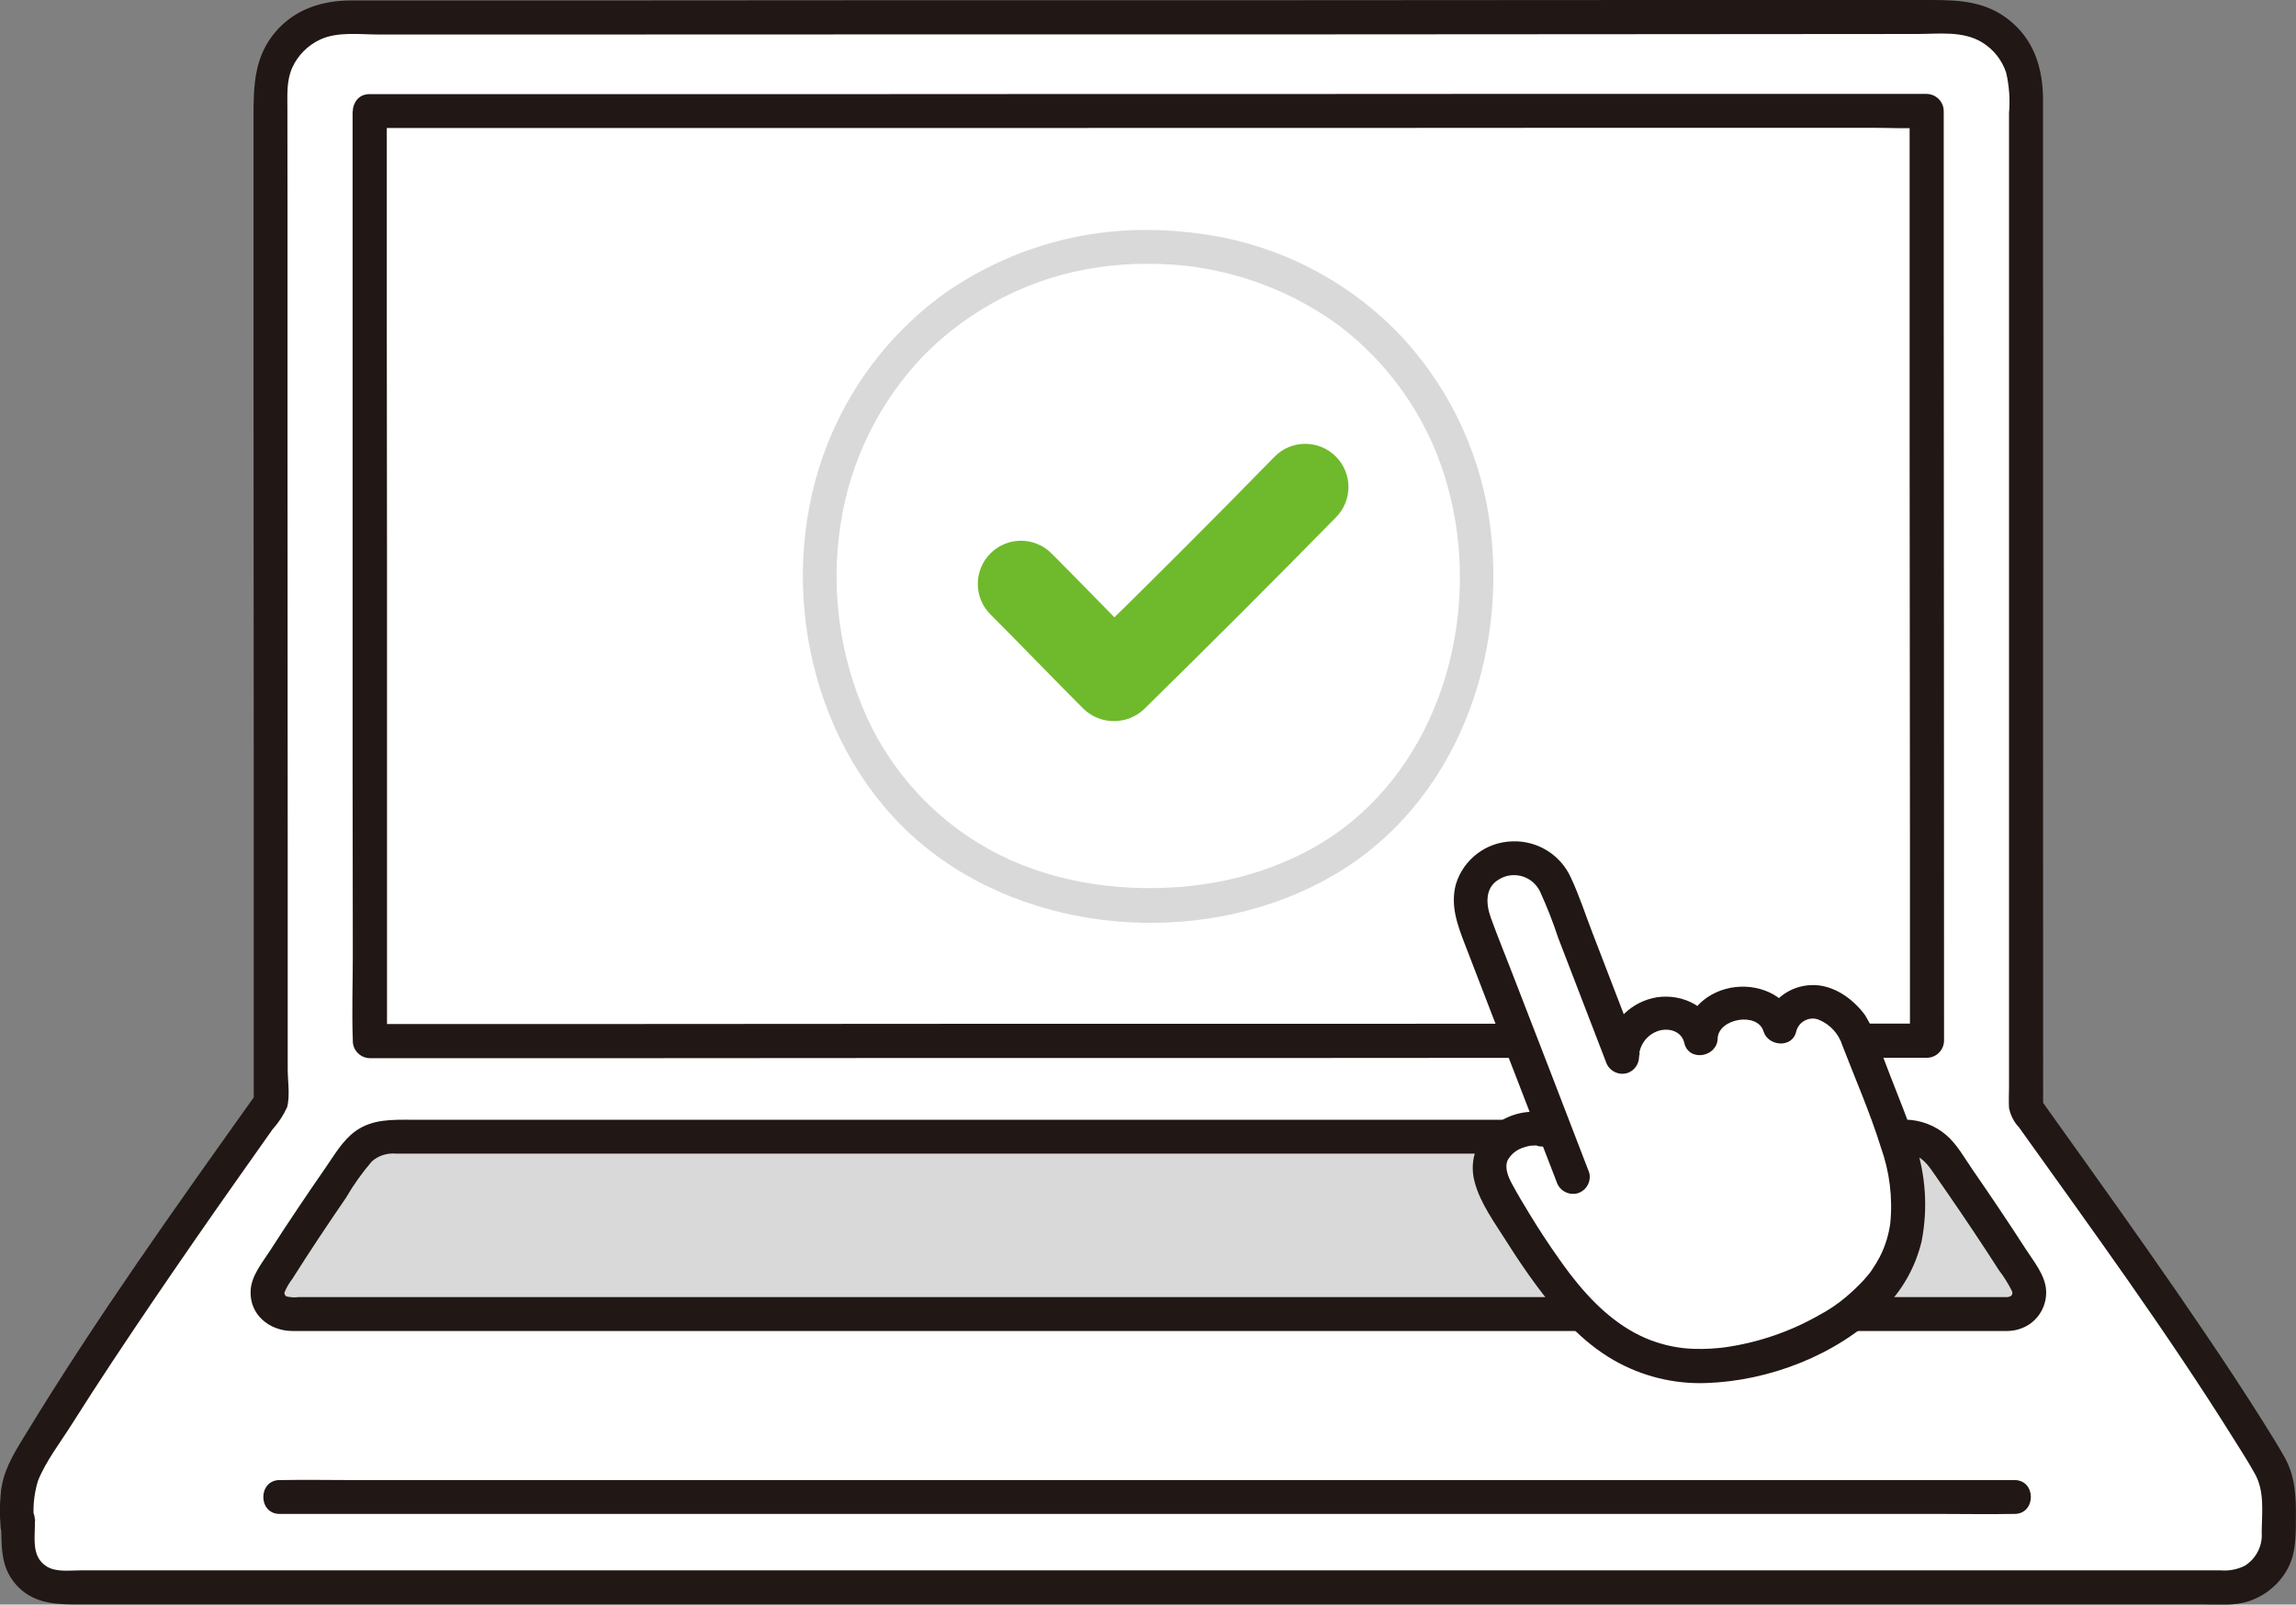
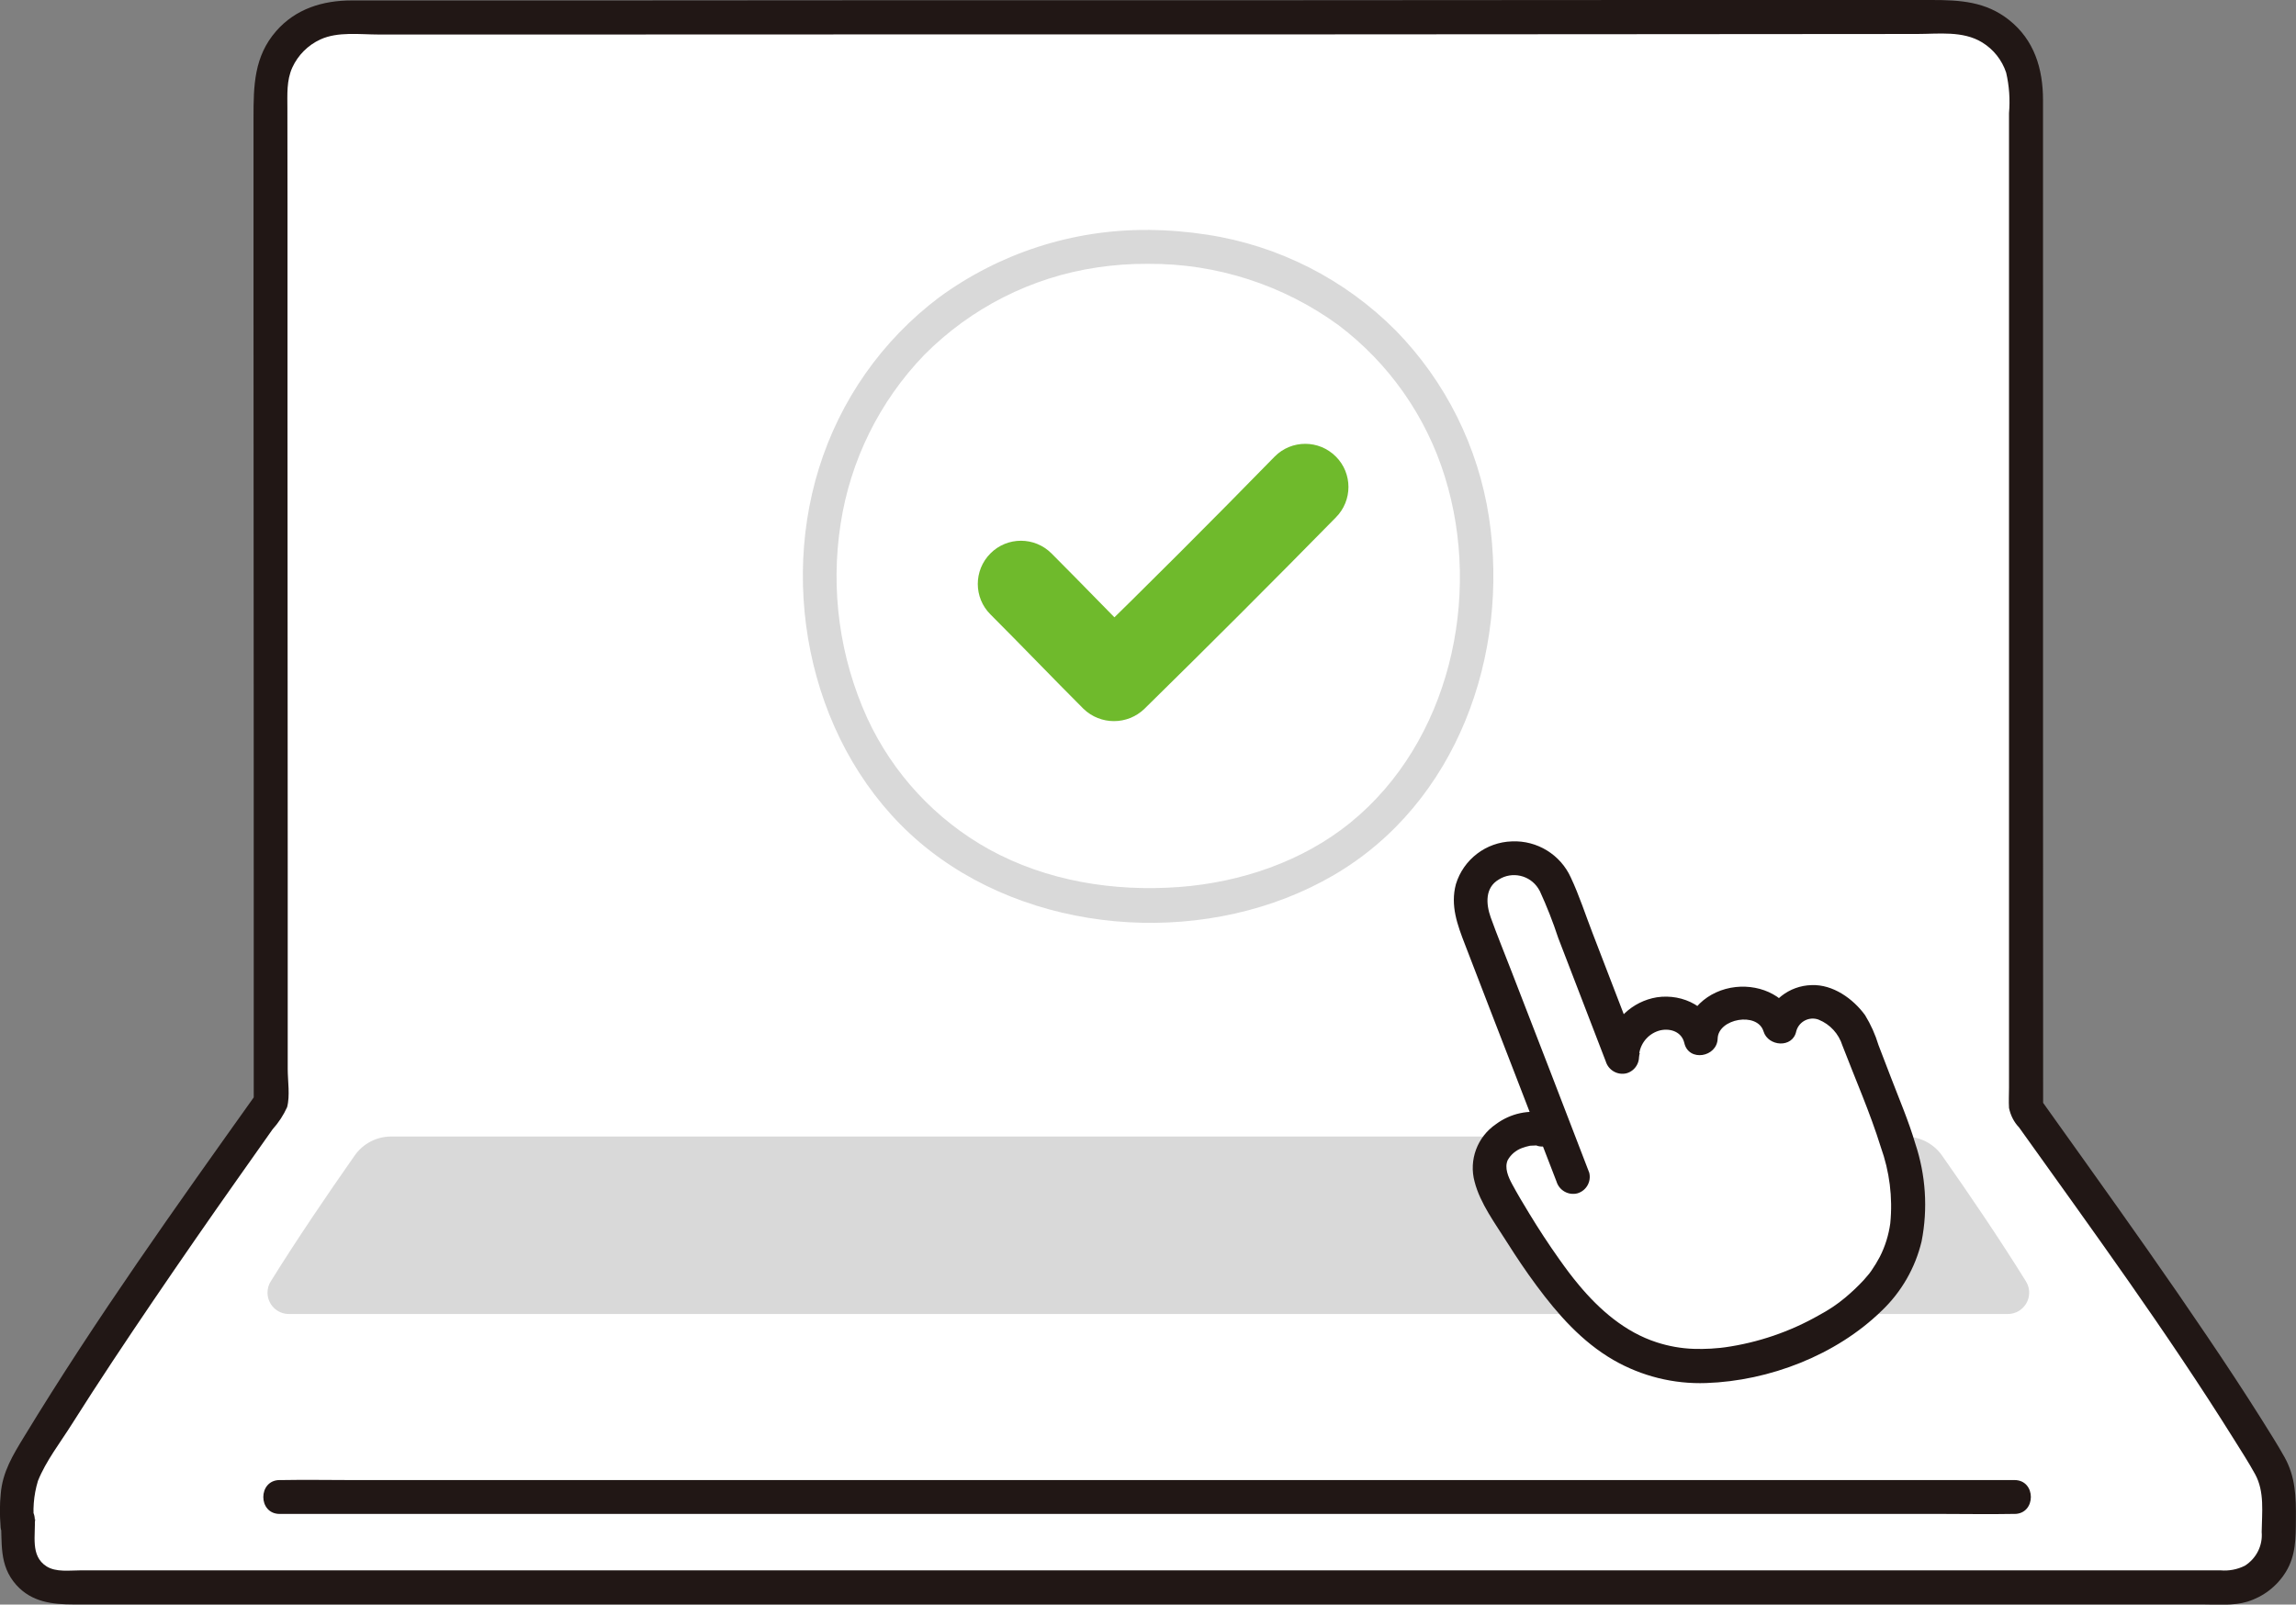
<svg xmlns="http://www.w3.org/2000/svg" id="a" data-name="レイヤー 1" width="214.82" height="150.16" viewBox="0 0 214.82 150.16">
  <rect x="0" y="0" width="214.82" height="150.16" fill="#808080" stroke="none" />
  <defs>
    <style>
      .b {
        fill: #211715;
      }

      .c {
        fill: #fff;
      }

      .d {
        fill: #d9d9d9;
      }

      .e {
        fill: #6fba2c;
      }
    </style>
  </defs>
  <path class="c" d="M25.33,81.24c0-22.93-.02-53.33-.03-72.73,0-3.79,3.07-6.87,6.86-6.87,0,0,0,0,0,0,29.61,0,115.4-.04,150.51-.05,3.8,0,6.88,3.07,6.88,6.87h0c0,26.04.01,68.31.02,95.24,5.44,7.64,17.1,23.72,22.81,33.46.57.97.86,2.07.86,3.19,0,.99-.02,2.2-.02,3.44,0,2.63-2.14,4.77-4.77,4.77H5.64c-2.2,0-3.98-1.78-3.98-3.98,0,0,0,0,0,0,0-6.14-.02,1.8-.02-4.22,0-1.13.29-2.23.86-3.21,5.77-9.85,17.48-26.43,22.84-33.96,0-5.55,0-13.21,0-21.96Z" />
  <path class="d" d="M178.3,106.37c1.36,0,2.63.67,3.41,1.78,2.59,3.69,5.37,7.78,7.84,11.76.59.94.3,2.17-.64,2.76-.32.2-.69.3-1.06.3H27.03c-1.1,0-2-.89-2-2,0-.37.1-.74.3-1.05,2.48-3.99,5.27-8.09,7.86-11.79.78-1.11,2.05-1.77,3.4-1.77h141.72" />
-   <path class="b" d="M178.3,107.96c1.18.04,1.84.7,2.47,1.61.86,1.23,1.71,2.47,2.56,3.71.83,1.23,1.66,2.46,2.47,3.7.41.62.81,1.24,1.21,1.87.47.61.88,1.27,1.23,1.96.12.31-.02.54-.43.58-.13,0-.26,0-.39,0H27.91c-.38.05-.76.02-1.12-.07-.12-.08-.19-.21-.18-.35.19-.47.44-.9.75-1.3,1.61-2.55,3.29-5.07,5-7.56.7-1.21,1.52-2.36,2.43-3.42.62-.55,1.45-.81,2.27-.73h141.24c2.04,0,2.05-3.17,0-3.17H38.56c-1.87,0-3.72-.08-5.32,1.08-1.18.86-1.92,2.17-2.74,3.35-.87,1.25-1.72,2.51-2.57,3.77-.89,1.32-1.77,2.66-2.63,4-.73,1.14-1.78,2.37-1.85,3.78-.12,2.26,1.75,3.77,3.88,3.79,1.22,0,2.44,0,3.66,0h155.48c.43,0,.87.01,1.3,0,.77,0,1.53-.23,2.17-.67,1-.72,1.57-1.9,1.5-3.13-.09-1.46-1.18-2.73-1.94-3.92-1.6-2.48-3.25-4.93-4.93-7.36-.76-1.1-1.47-2.41-2.5-3.28-1.05-.89-2.38-1.39-3.77-1.42-2.04-.06-2.04,3.11,0,3.17h0Z" />
  <path class="c" d="M34.58,10.42c0,23.67.04,87.02.04,87.02,24.61,0,121.81-.04,145.69-.05-.01-25.6-.03-65.52-.04-87.01,0,0-124.21.04-145.69.04Z" />
  <path class="b" d="M188.48,138.51H32.78c-2.11,0-4.23-.04-6.34,0h-.27c-2.04,0-2.05,3.17,0,3.17h155.7c2.11,0,4.23.04,6.34,0h.27c2.04,0,2.05-3.17,0-3.17Z" />
  <path class="b" d="M26.92,81.24l-.02-41.97v-20.23c0-2.96,0-5.93-.01-8.89,0-1.31-.09-2.61.46-3.83.53-1.16,1.47-2.1,2.63-2.63,1.63-.75,3.69-.46,5.45-.46h17.88s30.83-.01,30.83-.01h34.61s33.37-.02,33.37-.02l27.22-.02c2.04,0,4.31-.32,6.12.79,1.06.65,1.85,1.65,2.24,2.82.29,1.24.38,2.52.27,3.79v17.72c0,13.49,0,26.98,0,40.46v19.71c0,3.02,0,6.04,0,9.06v4.25c0,.63-.04,1.28,0,1.91.14.68.46,1.32.94,1.82,6.85,9.59,13.82,19.14,20.07,29.13.68,1.09,1.39,2.18,2.01,3.31.91,1.65.64,3.6.62,5.42.11,1.27-.5,2.48-1.58,3.16-.7.35-1.49.5-2.28.43H7.54c-1.02,0-2.29.19-3.18-.37-1.57-.99-1-2.95-1.11-4.5-.12-1.69-2.71-2.27-3.12-.42-.04.36-.06.73-.07,1.1h3.17c-.2-1.4-.09-2.83.32-4.18.74-1.86,2.12-3.63,3.18-5.32,2.47-3.91,5.03-7.75,7.63-11.58,2.57-3.78,5.17-7.54,7.81-11.28,1.11-1.58,2.22-3.15,3.33-4.72.56-.62,1.02-1.32,1.36-2.07.29-1.05.06-2.49.06-3.57v-18.81c0-2.04-3.18-2.05-3.18,0,0,7.32,0,14.64,0,21.95l.22-.8c-7.47,10.49-14.99,21.02-21.69,32.04-1.04,1.7-2.04,3.32-2.2,5.37-.1.99-.1,1.98-.02,2.97,0,.88.71,1.59,1.59,1.59.88,0,1.59-.71,1.59-1.59.03-.27.14-1.09-.04-.26l-3.12-.42c.16,2.28-.21,4.36,1.45,6.23,1.45,1.62,3.38,1.83,5.4,1.83h199.19c1.36,0,2.84.14,4.16-.26,1.49-.46,2.77-1.44,3.59-2.77.95-1.53.94-3.19.95-4.94.02-2.07-.03-3.96-1.06-5.81-.67-1.2-1.42-2.37-2.15-3.54-1.65-2.62-3.35-5.2-5.09-7.77-3.65-5.41-7.42-10.74-11.21-16.05-1.45-2.04-2.91-4.07-4.36-6.11l.22.8c0-12.38,0-24.77-.01-37.15,0-13.28,0-26.56,0-39.83V9.38c0-2.94-.81-5.64-3.19-7.52-2.17-1.72-4.58-1.86-7.23-1.86h-26.29s-32.64.02-32.64.02h-34.27s-31.18.02-31.18.02h-23.43c-2.71,0-5.25.77-7.09,2.88-2.06,2.37-2.11,5.09-2.11,8.07,0,6.24,0,12.47,0,18.71,0,13.98.01,27.97.02,41.95v9.6c0,2.04,3.18,2.04,3.18,0Z" />
-   <path class="b" d="M32.99,10.42c0,5.86,0,11.73,0,17.59,0,7.38,0,14.77,0,22.15v21.94s.02,17.3.02,17.3c0,2.64-.1,5.3,0,7.93v.11c.01.87.72,1.57,1.59,1.59h21.68s31.69-.02,31.69-.02h35.35s32.3-.02,32.3-.02h22.85s1.83,0,1.83,0c.87-.01,1.57-.72,1.59-1.59,0-11.55,0-23.1-.01-34.66l-.02-35.81c0-5.52,0-11.03,0-16.55-.01-.87-.72-1.57-1.59-1.59h-12.51s-13.74,0-13.74,0h-17.04s-19.08.01-19.08.01h-19.85s-19.35.01-19.35.01h-17.59s-14.56,0-14.56,0h-11.98c-2.04,0-2.05,3.17,0,3.17h22.64s16.96,0,16.96,0h19.03s19.84-.01,19.84-.01h19.38s17.66-.01,17.66-.01h14.67s10.41,0,10.41,0c1.62,0,3.27.09,4.89,0,.07,0,.14,0,.21,0l-1.59-1.59v31.72s.03,36.63.03,36.63v18.66s1.59-1.59,1.59-1.59h-21.33s-31.51.02-31.51.02h-35.34s-32.45.02-32.45.02h-23.17s-1.87,0-1.87,0l1.59,1.59c0-2.15,0-4.3,0-6.45,0-5.46,0-10.93,0-16.39v-21.6c-.01-7.46-.02-14.93-.02-22.39V12.23s0-1.8,0-1.8c0-2.04-3.18-2.05-3.18,0Z" />
  <path class="c" d="M151.81,125.92c-2.01-1.19-3.79-2.74-5.25-4.57-2.42-3.03-4.58-6.26-6.44-9.66-.86-1.52-1.2-3.13-.09-4.48,1.03-1.22,2.64-1.8,4.21-1.52l1.35.41c-2.07-5.35-5.47-14.16-7.62-19.75-.74-1.92-.56-4.69,2.09-5.71,2.13-.92,4.61.07,5.52,2.21.05.12.1.25.14.37l5.98,15.56.14-.67c.36-1.84,1.93-3.21,3.81-3.32,1.59-.18,3.07.85,3.46,2.4.1-1.71,1.43-3.1,3.13-3.27,1.87-.28,3.84.5,4.28,2.17.24-1.38,1.21-1.91,2.47-2.29,1.65-.5,4.01,1.27,4.6,2.81,1.18,3.06,2.12,5.52,3.45,8.97.48,1.34.88,2.71,1.21,4.1,1.48,8.34-3.09,11.65-5.18,13.44-3.09,2.16-6.61,3.64-10.32,4.33-3.1.56-6.94.75-10.94-1.53Z" />
  <path class="b" d="M148.68,109.71c-2.41-6.28-4.83-12.55-7.26-18.81-.65-1.69-1.34-3.36-1.95-5.06-.44-1.25-.54-2.77.76-3.53,1.25-.79,2.91-.41,3.7.84.05.08.1.17.15.26.65,1.42,1.22,2.87,1.71,4.36l4.45,11.56c.25.83,1.11,1.32,1.95,1.11.84-.24,1.33-1.11,1.11-1.95l-4.29-11.15c-.67-1.73-1.25-3.54-2.04-5.22-.97-2.14-3.15-3.48-5.5-3.38-2.43.07-4.54,1.68-5.25,4-.54,2.01.14,3.82.86,5.68,1.57,4.07,3.13,8.14,4.71,12.2,1.28,3.32,2.56,6.63,3.84,9.95.25.83,1.11,1.32,1.95,1.11.84-.24,1.33-1.11,1.11-1.95h0Z" />
  <path class="b" d="M153.38,98.53c.18-1.03.95-1.86,1.97-2.11.98-.21,2,.16,2.24,1.19.41,1.79,3.07,1.33,3.12-.42.05-1.87,3.72-2.53,4.29-.67.43,1.42,2.72,1.6,3.06,0,.22-.85,1.08-1.36,1.93-1.15.06.02.12.03.18.06,1.06.43,1.87,1.32,2.21,2.41,1.21,3.15,2.59,6.28,3.59,9.5.82,2.28,1.13,4.72.89,7.14-.15,1.1-.48,2.16-.98,3.14-.23.44-.49.86-.77,1.27-.06.09-.12.17-.18.25-.18.23.23-.27-.08.1-.16.19-.32.37-.48.56-.54.58-1.12,1.13-1.73,1.64-.75.63-1.57,1.17-2.43,1.63-2.73,1.56-5.73,2.58-8.84,3.02.22-.03-.33.04-.42.05-.29.03-.58.05-.87.07-.54.03-1.09.04-1.63.02-1.17-.04-2.33-.25-3.44-.61-2.95-.95-5.34-3.03-7.29-5.37-.72-.87-1.13-1.42-1.84-2.42-.98-1.38-1.91-2.8-2.79-4.25-.56-.92-1.12-1.85-1.63-2.8-.34-.64-.71-1.48-.4-2.2.29-.53.77-.93,1.33-1.14.25-.09.51-.17.77-.22.15-.01.3-.02.45-.02.37,0,.03-.02.25.04,1.98.52,2.82-2.54.84-3.06-1.65-.36-3.37.01-4.73,1.02-1.75,1.19-2.56,3.36-2,5.4.52,2.02,1.94,3.92,3.04,5.67.87,1.38,1.78,2.73,2.75,4.04,2,2.7,4.24,5.25,7.19,6.96,2.64,1.52,5.65,2.27,8.69,2.16,5.9-.2,12.16-2.61,16.41-6.76,1.85-1.76,3.15-4.02,3.74-6.5.6-3.06.39-6.22-.6-9.18-.62-2.1-1.49-4.12-2.27-6.16l-1.16-3.02c-.3-.99-.72-1.93-1.26-2.81-1.12-1.54-3.01-2.89-5-2.81-2.11.05-3.94,1.49-4.47,3.53h3.06c-.74-2.43-3.27-3.61-5.69-3.35-2.58.28-4.76,2.18-4.84,4.87l3.12-.42c-.59-2.55-3.19-3.86-5.66-3.49-2.31.38-4.15,2.13-4.66,4.41-.46,1.99,2.6,2.84,3.06.84h0Z" />
  <path class="d" d="M107.44,21.52c-7.04-.06-13.91,2.16-19.59,6.32-5.33,4.02-9.25,9.61-11.23,15.99-3.9,12.54-.13,27.61,10.4,35.79,10.46,8.13,26.37,8.94,37.78,2.27,11.53-6.74,16.46-20.66,14.51-33.5-1.01-6.57-4.05-12.67-8.69-17.43-4.78-4.82-10.98-7.98-17.69-9-1.82-.28-3.66-.43-5.5-.44-2.04,0-2.05,3.17,0,3.17,6.39-.04,12.62,1.97,17.79,5.73,4.73,3.57,8.22,8.54,9.97,14.21,3.5,11.26.42,24.83-8.85,32.36-4.47,3.63-10.26,5.59-16.02,6.02-6.12.45-12.38-.55-17.79-3.53-5-2.78-8.99-7.08-11.39-12.28-2.58-5.68-3.45-12-2.49-18.17.91-5.95,3.64-11.47,7.81-15.8,4.37-4.41,10.04-7.29,16.18-8.2,1.58-.24,3.18-.35,4.78-.34,2.04,0,2.05-3.18,0-3.18Z" />
  <path class="e" d="M92.67,57.5c2.92,2.92,5.78,5.91,8.7,8.83,1.59,1.54,4.12,1.54,5.71,0,6.02-5.91,11.99-11.88,17.9-17.9,1.58-1.58,1.58-4.14,0-5.71-1.58-1.58-4.14-1.58-5.71,0-5.9,6.04-11.86,12-17.9,17.9h5.71c-2.92-2.93-5.78-5.91-8.7-8.83-1.58-1.58-4.14-1.58-5.71,0-1.58,1.58-1.58,4.14,0,5.71h0Z" />
</svg>